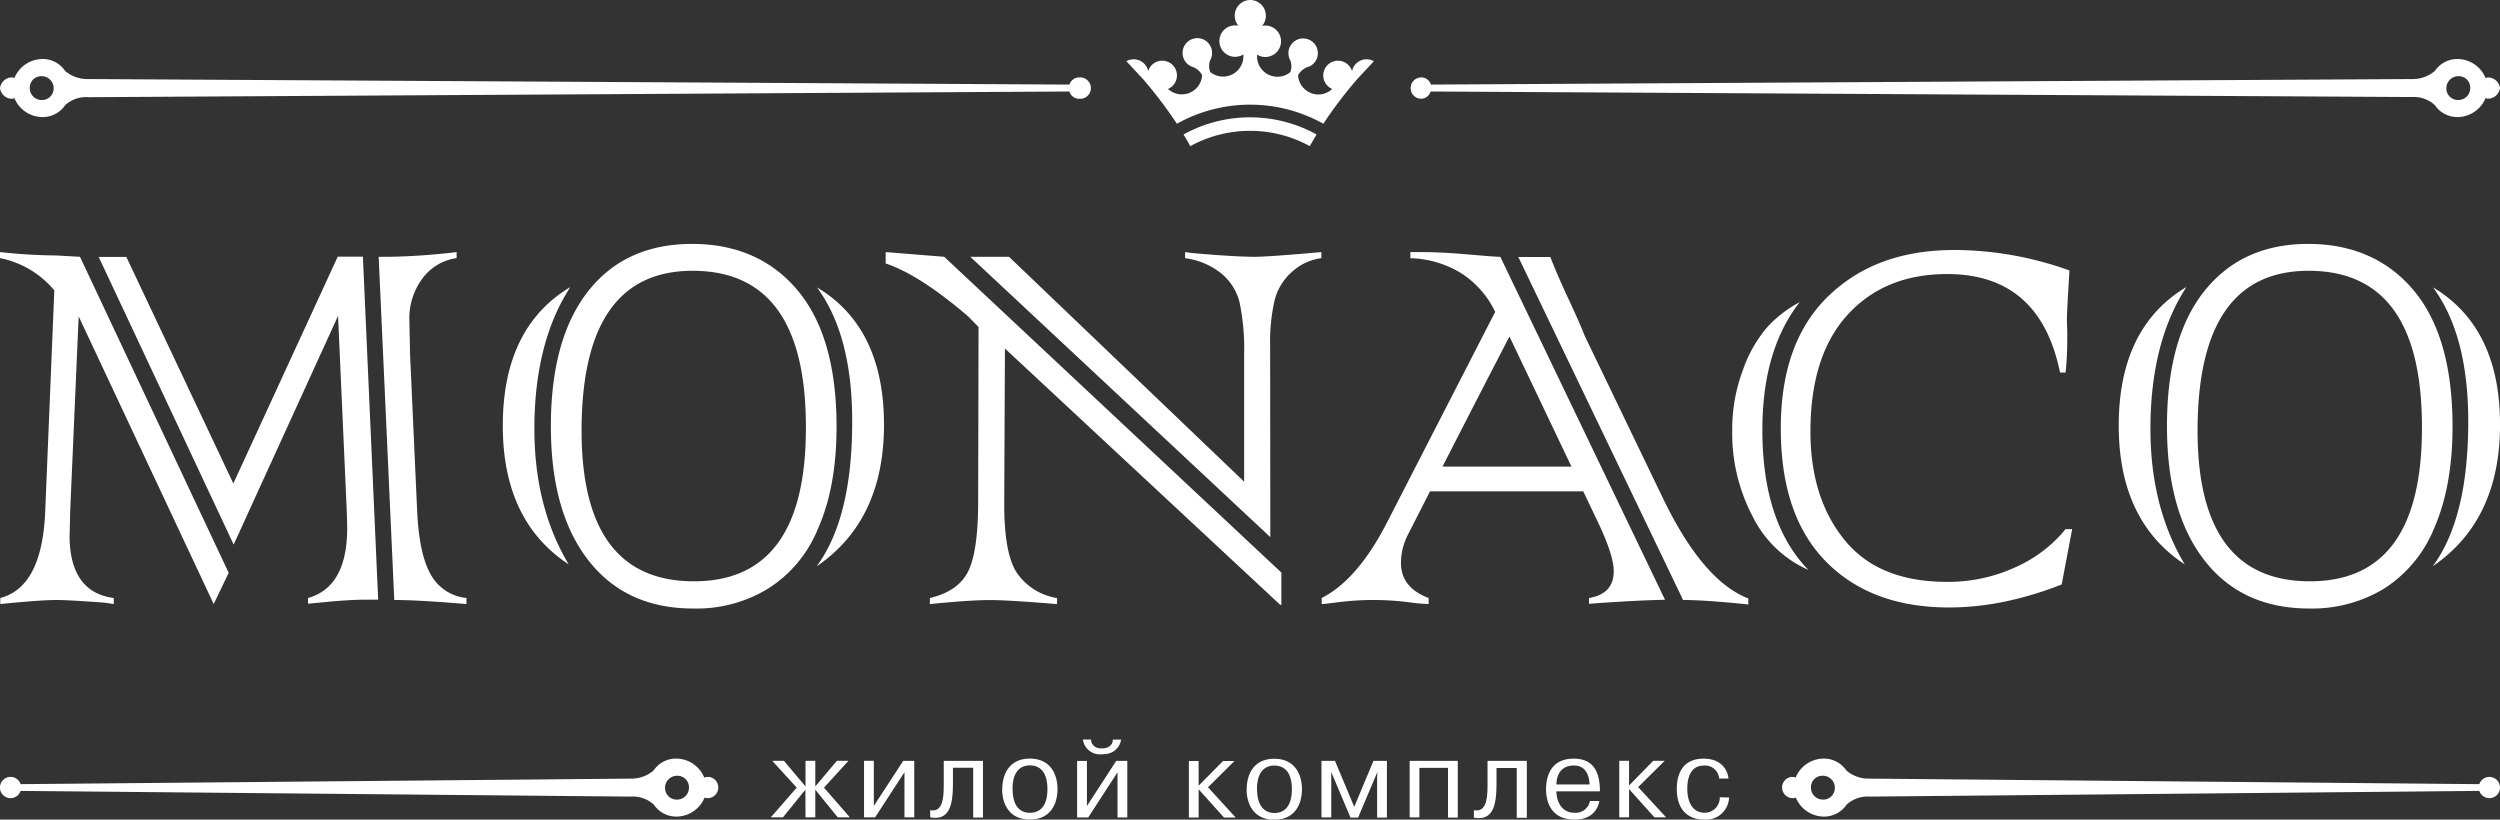
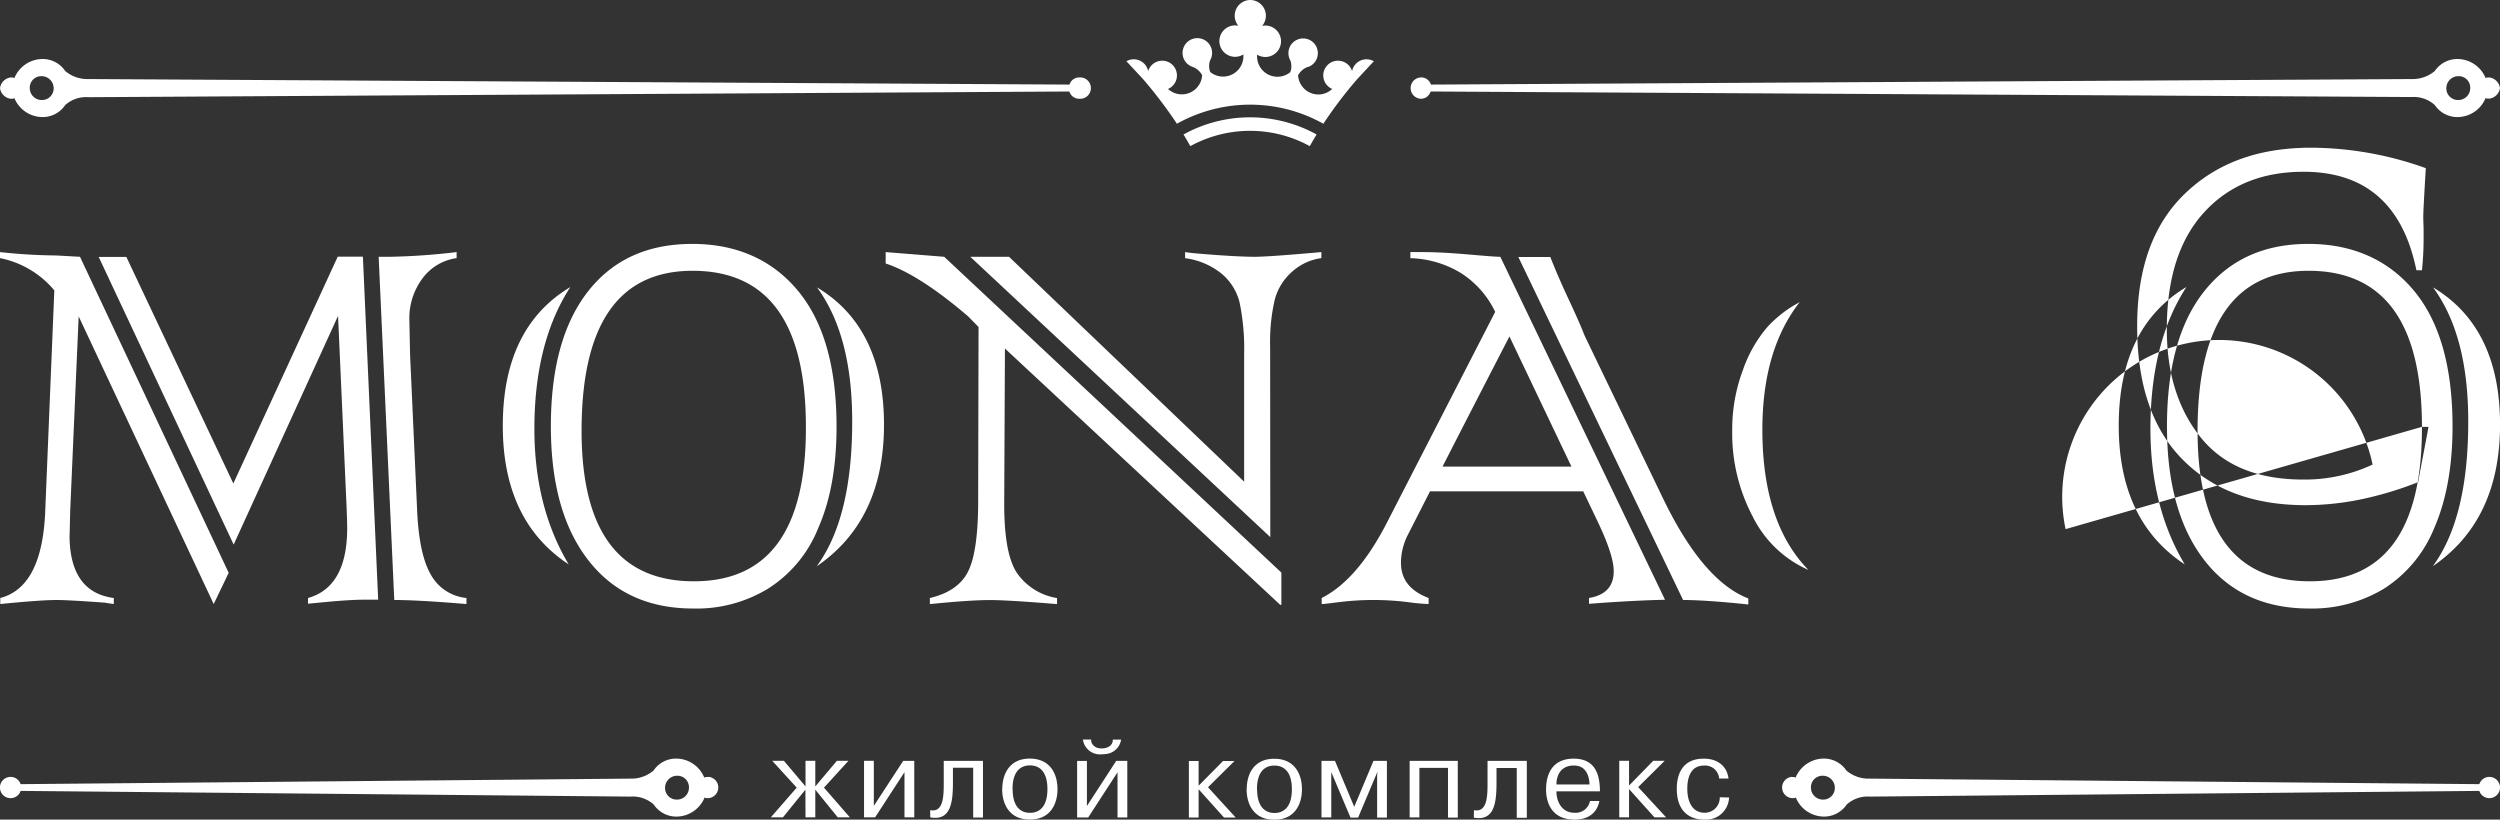
<svg xmlns="http://www.w3.org/2000/svg" viewBox="0 0 451.92 148.16">
  <rect x="0" y="0" width="451.92" height="148.16" fill="#333333" stroke="none" />
  <defs>
    <style>.cls-1{fill:#fff;fill-rule:evenodd;}</style>
  </defs>
  <title>Logo</title>
  <g id="Layer_2" data-name="Layer 2">
    <g id="ëÎÓÈ_1" data-name="ëÎÓÈ 1">
-       <path class="cls-1" d="M238,24.31c-.42.69-.83,1.39-1.23,2.11a22.44,22.44,0,0,0-21.6,0c-.4-.72-.81-1.42-1.23-2.11a24.89,24.89,0,0,1,24.06,0M443.34,77.1c0,7.24-1.12,13.33-3.3,18.33a23.39,23.39,0,0,1-9.12,11A25.14,25.14,0,0,1,417.43,110c-8.15,0-14.49-2.94-19-8.79s-6.71-13.9-6.71-24.16c0-10.67,2.26-18.86,6.84-24.53s10.8-8.43,18.72-8.43,14.39,2.83,19.06,8.43S443.34,66.31,443.34,77.1Zm-5.53.06q0-28.21-20.49-28.21-20.06,0-20.07,28.91,0,27.23,20.32,27.22T437.81,77.16ZM373.39,95.65h1.19l-1.89,10a62.94,62.94,0,0,1-10.57,3.16,50.2,50.2,0,0,1-9.77,1c-9.52,0-16.94-2.83-22.34-8.37s-8.1-13.48-8.1-24,2.9-18.45,8.69-24,13.32-8.25,22.75-8.25a62,62,0,0,1,20.74,3.7c-.3,5-.46,7.87-.46,8.77s.06,1.64.06,2.44v1.41a54.51,54.51,0,0,1-.3,5.83h-1q-3.64-17.8-20.4-17.8c-7.54,0-13.53,2.46-18,7.36s-6.72,11.91-6.72,21.1c0,8.07,2.08,14.6,6.19,19.64s10.24,7.54,18.51,7.54a29,29,0,0,0,12.5-2.71A24.38,24.38,0,0,0,373.39,95.65ZM258.5,88.82l-4,7.85a11.17,11.17,0,0,0-1.25,5.07c0,3,1.65,5.09,5,6.36v1.09a34.86,34.86,0,0,1-3.48-.31,50.19,50.19,0,0,0-12.49-.06c-1.69.2-2.82.37-3.36.37V108.1q6.48-3.28,11.79-13.62l19.57-38.1a16.88,16.88,0,0,0-6.16-7,18.53,18.53,0,0,0-9.17-2.71V45.57H257c1.83,0,4.38.09,7.61.36s5.57.49,6.6.49l29.77,62c-3.82.08-8.41.32-13.74.73V108.1q4.47-.75,4.47-4.83c0-2-1-5-2.94-9.07l-2.57-5.38Zm14.36-28q-6.08,11.76-12.1,23.53,11.61,0,23.31,0ZM170.68,46.42l60.95,57.08v5.84h-.2L181.66,63l-.13,28.13c0,6,.76,10.12,2.29,12.43a10.91,10.91,0,0,0,7.26,4.55v1.09q-8.93-.73-12.11-.73c-2.41,0-6,.24-10.88.73V108.1c3.38-.79,5.69-2.38,6.9-4.77s1.83-6.66,1.83-12.73l.07-31.49L175,57.18q-8.83-7.55-14.9-9.55V45.57Zm-25,30.74q0-28.21-20.48-28.21-20.06,0-20.07,28.91,0,27.23,20.32,27.22T145.68,77.16Zm5.54-.06q0,10.86-3.3,18.33a23,23,0,0,1-9.12,11A24.78,24.78,0,0,1,125.3,110c-8.14,0-14.48-2.94-19-8.79s-6.72-13.9-6.72-24.16c0-10.67,2.3-18.83,6.84-24.53s10.81-8.43,18.73-8.43,14.39,2.82,19.06,8.43S151.22,66.31,151.22,77.1ZM14.46,46.42l26.88,57.13-2.71,5.64-24.41-52L12.69,92.35c-.08,3.54-.12,5-.12,4.36,0,6.88,2.66,10.69,8,11.39v1.09l-1.65-.25c-4.39-.32-7.28-.48-8.69-.48-1.89,0-5.27.24-10.18.73V108.1c5-1.31,7.69-6.42,8.11-15.33L9.82,52.49A17.1,17.1,0,0,0,0,46.66V45.57a100.24,100.24,0,0,0,10.18.61Zm56.81,62-2.82-62h2a118,118,0,0,0,12.09-.85v1.09a9.25,9.25,0,0,0-6.25,3.78A12,12,0,0,0,74,57.86l.13,6.3,1.28,28.25q.36,7.73,2.42,11.38a8.28,8.28,0,0,0,6.49,4.31v1.09Q75.58,108.46,71.27,108.46ZM103.1,51.89q-6.5,10-6.5,25.63,0,14.12,6.2,24.5Q90.88,94.18,90.89,76.94,90.89,59.2,103.1,51.89Zm44.53,50.48q6.44-8.73,6.42-26.26,0-15.51-6.36-24.16,12.1,7.24,12.11,24.81Q159.8,94.07,147.63,102.37Zm82-5.28L175.4,46.42h7l42.5,40.65v-23a40.94,40.94,0,0,0-.83-9.43,9.84,9.84,0,0,0-3.36-5.26,13.2,13.2,0,0,0-6.48-2.71V45.57s.73.13,2.05.24c5.15.45,8.66.61,10.51.61q2.53,0,12.07-.85v1.09a9.88,9.88,0,0,0-5.37,2.53,10.12,10.12,0,0,0-3.06,5,33.58,33.58,0,0,0-.83,8.43Zm74.62,11.37-29.78-62h5.78c.78,2,1.87,4.56,3.29,7.6,1.57,3.35,2.42,5.36,2.66,6,.14.36.33.79.54,1.22l13.84,28.73q7.23,15,15.46,18.17v1.09C310.67,108.7,306.75,108.46,304.24,108.46Zm21.07-53.83c-4.51,5.77-6.74,13.46-6.74,23.05q0,16.84,8.33,25.35a20.42,20.42,0,0,1-10.06-9.62,32.22,32.22,0,0,1-3.72-15.57,30.49,30.49,0,0,1,1.95-11,24,24,0,0,1,4.39-7.71A21.68,21.68,0,0,1,325.31,54.63Zm69.91-2.74q-6.5,10-6.5,25.63,0,14.12,6.2,24.5Q383,94.18,383,76.94,383,59.2,395.22,51.89Zm44.53,50.48q6.44-8.73,6.42-26.26,0-15.51-6.36-24.16,12.1,7.24,12.11,24.81Q451.92,94.07,439.75,102.37ZM42.18,87.4l18.87-41H65.6l2.76,62h-2.3c-1.65,0-3.8.12-6.48.36l-3.9.37V108.1q7.09-2,7.08-12.67c0,.12,0-1.21-.12-4L61.11,57.1,42.24,98.44l-24.4-52h5ZM1.92,14c.65,0,.47.05.68.12a5.53,5.53,0,0,1,4.94-3.45,4.89,4.89,0,0,1,4.24,2.16A6.19,6.19,0,0,0,16,14.29l177.33,1A1.83,1.83,0,0,1,195.13,14a1.93,1.93,0,1,1,0,3.85,1.83,1.83,0,0,1-1.82-1.31L16,17.57A5.64,5.64,0,0,0,11.78,19a4.89,4.89,0,0,1-4.24,2.16A5.53,5.53,0,0,1,2.6,17.73c-.21.08,0,.12-.68.12A2.25,2.25,0,0,1,0,15.93,2.25,2.25,0,0,1,1.92,14Zm5.62-.23a2.08,2.08,0,0,0-2.16,2.16,2.16,2.16,0,0,0,2.16,2.15A2.1,2.1,0,0,0,9.7,16,2.18,2.18,0,0,0,7.54,13.77ZM323.9,140.46c.65,0,.47,0,.68.13a5.53,5.53,0,0,1,4.94-3.46,4.91,4.91,0,0,1,4.25,2.16,6.14,6.14,0,0,0,4.19,1.46l110.22,1a1.92,1.92,0,1,1,0,1.22L338,144a5.63,5.63,0,0,0-4.19,1.45,4.91,4.91,0,0,1-4.25,2.16,5.54,5.54,0,0,1-4.94-3.45c-.21.08,0,.12-.68.12a1.93,1.93,0,0,1,0-3.85Zm5.62-.23a2.08,2.08,0,0,0-2.16,2.16,2.16,2.16,0,0,0,2.16,2.15,2.09,2.09,0,0,0,2.16-2.09A2.17,2.17,0,0,0,329.52,140.23ZM450,14c-.65,0-.47.05-.68.12a5.53,5.53,0,0,0-4.93-3.45,4.91,4.91,0,0,0-4.25,2.16A6.18,6.18,0,0,1,436,14.29l-177.34,1A1.82,1.82,0,0,0,256.79,14a1.93,1.93,0,0,0,0,3.85,1.82,1.82,0,0,0,1.82-1.31l177.34,1A5.63,5.63,0,0,1,440.14,19a4.91,4.91,0,0,0,4.25,2.16,5.53,5.53,0,0,0,4.93-3.45c.21.08,0,.12.68.12a2.25,2.25,0,0,0,1.92-1.92A2.25,2.25,0,0,0,450,14Zm-5.61-.23a2.08,2.08,0,0,1,2.15,2.16,2.15,2.15,0,0,1-2.15,2.15A2.1,2.1,0,0,1,442.22,16,2.18,2.18,0,0,1,444.39,13.77ZM128,140.46c-.65,0-.47,0-.68.13a5.52,5.52,0,0,0-4.93-3.46,4.89,4.89,0,0,0-4.25,2.16,6.18,6.18,0,0,1-4.19,1.46l-110.22,1a1.92,1.92,0,1,0,0,1.22L114,144a5.63,5.63,0,0,1,4.19,1.45,4.89,4.89,0,0,0,4.25,2.16,5.53,5.53,0,0,0,4.93-3.45c.21.08,0,.12.68.12a1.93,1.93,0,0,0,0-3.85Zm-5.61-.23a2.08,2.08,0,0,1,2.15,2.16,2.15,2.15,0,0,1-2.15,2.15,2.1,2.1,0,0,1-2.17-2.09A2.18,2.18,0,0,1,122.41,140.23Zm188.49,3.89a2.72,2.72,0,0,1-2.72,2.8c-2.25,0-3.15-2-3.15-4.35s.82-4.18,3-4.18a2.55,2.55,0,0,1,2.76,2.35h1.69c-.23-1.91-1.61-3.6-4.49-3.6-4,0-4.86,3.06-4.86,5.43,0,5.45,4,5.59,5,5.59a4.16,4.16,0,0,0,4.45-4ZM294.48,142v-4.47h-1.77v10.22h1.77v-5.11l4.59,5.11h2.11l-5.05-5.47,4.79-4.75h-2.07Zm-13.13-.2c0-1.29.54-3.42,3.16-3.42,2.31,0,2.77,2.05,2.83,3.42Zm6.07,3a2.64,2.64,0,0,1-2.83,2.12c-2.34,0-3.24-2.12-3.24-3.87h7.86c0-.16,0-.34,0-.5-.1-2.21-.64-5.41-4.73-5.41-4.72,0-5,4.14-5,5.55,0,.93.1,5.47,5.17,5.47,3.13,0,4.2-1.91,4.46-3.36Zm-21,3c3.78.7,4.1-2.82,4.1-6.37v-2.6h3.66v9H276V137.54H268.9v3.85c0,2.41,0,5.55-2.46,5.06Zm-9.84-9h5.17v9h1.77V137.54h-8.7v10.22h1.76Zm-12.45,9h1.37l3.46-8.2H249l-.06.54v7.66h1.77V137.54h-2.43l-3.48,8.31-3.48-8.31h-2.44v10.22h1.77V140.1l0-.54h0Zm-16.91-5.13c0-4.1,2.37-4.28,3.15-4.28s3.16.18,3.16,4.28-2.37,4.29-3.16,4.29S227.24,146.73,227.24,142.63Zm-1.87,0c0,2.72,1.3,5.51,5,5.51s5-2.79,5-5.51-1.31-5.51-5-5.51S225.37,139.94,225.37,142.65Zm-8.68-.64v-4.47h-1.76v10.22h1.76v-5.11l4.59,5.11h2.11l-5-5.47,4.79-4.75h-2.07Zm-15.52-8.33c.06,1-.88,1.59-1.95,1.59a2.77,2.77,0,0,1-.89-.12,1.83,1.83,0,0,1-.7-.48,1.26,1.26,0,0,1-.36-1h-1.51c.06.18.08.37.14.55a3.13,3.13,0,0,0,3.32,2.11,5.39,5.39,0,0,0,.8-.06,3.06,3.06,0,0,0,2.66-2.6Zm-4.67,12v-8.15h-1.77v10.22h2l5.3-8.16v8.16h1.77V137.54h-2Zm-13.45-3.06c0-4.1,2.37-4.28,3.15-4.28s3.16.18,3.16,4.28-2.37,4.29-3.16,4.29S183.05,146.73,183.05,142.63Zm-1.87,0c0,2.72,1.3,5.51,5,5.51s5-2.79,5-5.51-1.31-5.51-5-5.51S181.18,139.94,181.18,142.65Zm-13,5.11c3.78.7,4.1-2.82,4.1-6.37v-2.6h3.66v9h1.77V137.54H170.6v3.85c0,2.41,0,5.55-2.46,5.06Zm-10.2-2.07v-8.15h-1.77v10.22h2l5.31-8.16v8.16h1.77V137.54h-2Zm-12.35,2.07h1.77v-5l4.06,5h2.19l-4.68-5.37,4.42-4.85h-2.09l-3.9,4.63v-4.63h-1.77v4.63l-3.9-4.63H139.6l4.42,4.85-4.68,5.37h2.19l4.06-5Zm90.94-135.7h0a3.23,3.23,0,0,0-1.9,1.57,3.69,3.69,0,0,0,3.67,3.46,3.64,3.64,0,0,0,2.5-1,2.66,2.66,0,1,1,3.59-3.22,2.66,2.66,0,0,1,2.73-2.14,2.75,2.75,0,0,1,1.21.35l-3,3.22a78.38,78.38,0,0,0-6.13,8.08,27.11,27.11,0,0,0-26.47,0,81.34,81.34,0,0,0-6.13-8.08l-3-3.22a2.66,2.66,0,0,1,3.93,1.79,2.66,2.66,0,1,1,3.59,3.22,3.68,3.68,0,0,0,6.17-2.48,3.2,3.2,0,0,0-1.9-1.57h0a2.67,2.67,0,1,1,3.36-1.16,3,3,0,0,0,0,2.15,3.68,3.68,0,0,0,6-2.86c0-.11,0-.21,0-.32a2.84,2.84,0,1,1-1.49-5.25,2.69,2.69,0,0,1,.57.06A2.84,2.84,0,0,1,225.94,0H226a2.84,2.84,0,0,1,2.83,2.84,2.78,2.78,0,0,1-.68,1.84,2.78,2.78,0,0,1,.58-.06,2.84,2.84,0,1,1,0,5.68,2.79,2.79,0,0,1-1.49-.43c0,.11,0,.21,0,.32a3.68,3.68,0,0,0,6,2.86,3,3,0,0,0,0-2.15,2.66,2.66,0,1,1,3.36,1.16Z" />
+       <path class="cls-1" d="M238,24.31c-.42.69-.83,1.39-1.23,2.11a22.44,22.44,0,0,0-21.6,0c-.4-.72-.81-1.42-1.23-2.11a24.89,24.89,0,0,1,24.06,0M443.34,77.1c0,7.24-1.12,13.33-3.3,18.33a23.39,23.39,0,0,1-9.12,11A25.14,25.14,0,0,1,417.43,110c-8.15,0-14.49-2.94-19-8.79s-6.71-13.9-6.71-24.16c0-10.67,2.26-18.86,6.84-24.53s10.8-8.43,18.72-8.43,14.39,2.83,19.06,8.43S443.34,66.31,443.34,77.1Zm-5.53.06q0-28.21-20.49-28.21-20.06,0-20.07,28.91,0,27.23,20.32,27.22T437.81,77.16Zh1.19l-1.89,10a62.94,62.94,0,0,1-10.57,3.16,50.2,50.2,0,0,1-9.77,1c-9.52,0-16.94-2.83-22.34-8.37s-8.1-13.48-8.1-24,2.9-18.45,8.69-24,13.32-8.25,22.75-8.25a62,62,0,0,1,20.74,3.7c-.3,5-.46,7.87-.46,8.77s.06,1.64.06,2.44v1.41a54.51,54.51,0,0,1-.3,5.83h-1q-3.64-17.8-20.4-17.8c-7.54,0-13.53,2.46-18,7.36s-6.72,11.91-6.72,21.1c0,8.07,2.08,14.6,6.19,19.64s10.24,7.54,18.51,7.54a29,29,0,0,0,12.5-2.71A24.38,24.38,0,0,0,373.39,95.65ZM258.5,88.82l-4,7.85a11.17,11.17,0,0,0-1.25,5.07c0,3,1.65,5.09,5,6.36v1.09a34.86,34.86,0,0,1-3.48-.31,50.19,50.19,0,0,0-12.49-.06c-1.69.2-2.82.37-3.36.37V108.1q6.48-3.28,11.79-13.62l19.57-38.1a16.88,16.88,0,0,0-6.16-7,18.53,18.53,0,0,0-9.17-2.71V45.57H257c1.83,0,4.38.09,7.61.36s5.57.49,6.6.49l29.77,62c-3.82.08-8.41.32-13.74.73V108.1q4.47-.75,4.47-4.83c0-2-1-5-2.94-9.07l-2.57-5.38Zm14.36-28q-6.08,11.76-12.1,23.53,11.61,0,23.31,0ZM170.68,46.42l60.95,57.08v5.84h-.2L181.66,63l-.13,28.13c0,6,.76,10.12,2.29,12.43a10.91,10.91,0,0,0,7.26,4.55v1.09q-8.93-.73-12.11-.73c-2.41,0-6,.24-10.88.73V108.1c3.38-.79,5.69-2.38,6.9-4.77s1.83-6.66,1.83-12.73l.07-31.49L175,57.18q-8.83-7.55-14.9-9.55V45.57Zm-25,30.74q0-28.21-20.48-28.21-20.06,0-20.07,28.91,0,27.23,20.32,27.22T145.68,77.16Zm5.54-.06q0,10.86-3.3,18.33a23,23,0,0,1-9.12,11A24.78,24.78,0,0,1,125.3,110c-8.14,0-14.48-2.94-19-8.79s-6.72-13.9-6.72-24.16c0-10.67,2.3-18.83,6.84-24.53s10.81-8.43,18.73-8.43,14.39,2.82,19.06,8.43S151.22,66.31,151.22,77.1ZM14.46,46.42l26.88,57.13-2.71,5.64-24.41-52L12.69,92.35c-.08,3.54-.12,5-.12,4.36,0,6.88,2.66,10.69,8,11.39v1.09l-1.65-.25c-4.39-.32-7.28-.48-8.69-.48-1.89,0-5.27.24-10.18.73V108.1c5-1.31,7.69-6.42,8.11-15.33L9.82,52.49A17.1,17.1,0,0,0,0,46.66V45.57a100.24,100.24,0,0,0,10.18.61Zm56.81,62-2.82-62h2a118,118,0,0,0,12.09-.85v1.09a9.25,9.25,0,0,0-6.25,3.78A12,12,0,0,0,74,57.86l.13,6.3,1.28,28.25q.36,7.73,2.42,11.38a8.28,8.28,0,0,0,6.49,4.31v1.09Q75.58,108.46,71.27,108.46ZM103.1,51.89q-6.5,10-6.5,25.63,0,14.12,6.2,24.5Q90.88,94.18,90.89,76.94,90.89,59.2,103.1,51.89Zm44.53,50.48q6.44-8.73,6.42-26.26,0-15.51-6.36-24.16,12.1,7.24,12.11,24.81Q159.8,94.07,147.63,102.37Zm82-5.28L175.4,46.42h7l42.5,40.65v-23a40.94,40.94,0,0,0-.83-9.43,9.84,9.84,0,0,0-3.36-5.26,13.2,13.2,0,0,0-6.48-2.71V45.57s.73.13,2.05.24c5.15.45,8.66.61,10.51.61q2.53,0,12.07-.85v1.09a9.88,9.88,0,0,0-5.37,2.53,10.12,10.12,0,0,0-3.06,5,33.58,33.58,0,0,0-.83,8.43Zm74.62,11.37-29.78-62h5.78c.78,2,1.87,4.56,3.29,7.6,1.57,3.35,2.42,5.36,2.66,6,.14.36.33.79.54,1.22l13.84,28.73q7.23,15,15.46,18.17v1.09C310.67,108.7,306.75,108.46,304.24,108.46Zm21.07-53.83c-4.51,5.77-6.74,13.46-6.74,23.05q0,16.84,8.33,25.35a20.42,20.42,0,0,1-10.06-9.62,32.22,32.22,0,0,1-3.72-15.57,30.49,30.49,0,0,1,1.95-11,24,24,0,0,1,4.39-7.71A21.68,21.68,0,0,1,325.31,54.63Zm69.91-2.74q-6.5,10-6.5,25.63,0,14.12,6.2,24.5Q383,94.18,383,76.94,383,59.2,395.22,51.89Zm44.53,50.48q6.44-8.73,6.42-26.26,0-15.51-6.36-24.16,12.1,7.24,12.11,24.81Q451.92,94.07,439.75,102.37ZM42.18,87.4l18.87-41H65.6l2.76,62h-2.3c-1.65,0-3.8.12-6.48.36l-3.9.37V108.1q7.09-2,7.08-12.67c0,.12,0-1.21-.12-4L61.11,57.1,42.24,98.44l-24.4-52h5ZM1.92,14c.65,0,.47.05.68.12a5.53,5.53,0,0,1,4.94-3.45,4.89,4.89,0,0,1,4.24,2.16A6.19,6.19,0,0,0,16,14.29l177.33,1A1.83,1.83,0,0,1,195.13,14a1.93,1.93,0,1,1,0,3.85,1.83,1.83,0,0,1-1.82-1.31L16,17.57A5.64,5.64,0,0,0,11.78,19a4.89,4.89,0,0,1-4.24,2.16A5.53,5.53,0,0,1,2.6,17.73c-.21.08,0,.12-.68.12A2.25,2.25,0,0,1,0,15.93,2.25,2.25,0,0,1,1.92,14Zm5.62-.23a2.08,2.08,0,0,0-2.16,2.16,2.16,2.16,0,0,0,2.16,2.15A2.1,2.1,0,0,0,9.7,16,2.18,2.18,0,0,0,7.54,13.77ZM323.9,140.46c.65,0,.47,0,.68.13a5.53,5.53,0,0,1,4.94-3.46,4.91,4.91,0,0,1,4.25,2.16,6.14,6.14,0,0,0,4.19,1.46l110.22,1a1.92,1.92,0,1,1,0,1.22L338,144a5.63,5.63,0,0,0-4.19,1.45,4.91,4.91,0,0,1-4.25,2.16,5.54,5.54,0,0,1-4.94-3.45c-.21.08,0,.12-.68.12a1.93,1.93,0,0,1,0-3.85Zm5.62-.23a2.08,2.08,0,0,0-2.16,2.16,2.16,2.16,0,0,0,2.16,2.15,2.09,2.09,0,0,0,2.16-2.09A2.17,2.17,0,0,0,329.52,140.23ZM450,14c-.65,0-.47.05-.68.12a5.53,5.53,0,0,0-4.93-3.45,4.91,4.91,0,0,0-4.25,2.16A6.18,6.18,0,0,1,436,14.29l-177.34,1A1.82,1.82,0,0,0,256.79,14a1.93,1.93,0,0,0,0,3.85,1.82,1.82,0,0,0,1.82-1.31l177.34,1A5.63,5.63,0,0,1,440.14,19a4.91,4.91,0,0,0,4.25,2.16,5.53,5.53,0,0,0,4.93-3.45c.21.08,0,.12.68.12a2.25,2.25,0,0,0,1.92-1.92A2.25,2.25,0,0,0,450,14Zm-5.61-.23a2.08,2.08,0,0,1,2.15,2.16,2.15,2.15,0,0,1-2.15,2.15A2.1,2.1,0,0,1,442.22,16,2.18,2.18,0,0,1,444.39,13.77ZM128,140.46c-.65,0-.47,0-.68.13a5.52,5.52,0,0,0-4.93-3.46,4.89,4.89,0,0,0-4.25,2.16,6.18,6.18,0,0,1-4.19,1.46l-110.22,1a1.92,1.92,0,1,0,0,1.22L114,144a5.63,5.63,0,0,1,4.19,1.45,4.89,4.89,0,0,0,4.25,2.16,5.53,5.53,0,0,0,4.93-3.45c.21.08,0,.12.68.12a1.93,1.93,0,0,0,0-3.85Zm-5.61-.23a2.08,2.08,0,0,1,2.15,2.16,2.15,2.15,0,0,1-2.15,2.15,2.1,2.1,0,0,1-2.17-2.09A2.18,2.18,0,0,1,122.41,140.23Zm188.49,3.89a2.72,2.72,0,0,1-2.72,2.8c-2.25,0-3.15-2-3.15-4.35s.82-4.18,3-4.18a2.55,2.55,0,0,1,2.76,2.35h1.69c-.23-1.91-1.61-3.6-4.49-3.6-4,0-4.86,3.06-4.86,5.43,0,5.45,4,5.59,5,5.59a4.16,4.16,0,0,0,4.45-4ZM294.48,142v-4.47h-1.77v10.22h1.77v-5.11l4.59,5.11h2.11l-5.05-5.47,4.79-4.75h-2.07Zm-13.13-.2c0-1.29.54-3.42,3.16-3.42,2.31,0,2.77,2.05,2.83,3.42Zm6.07,3a2.64,2.64,0,0,1-2.83,2.12c-2.34,0-3.24-2.12-3.24-3.87h7.86c0-.16,0-.34,0-.5-.1-2.21-.64-5.41-4.73-5.41-4.72,0-5,4.14-5,5.55,0,.93.1,5.47,5.17,5.47,3.13,0,4.2-1.91,4.46-3.36Zm-21,3c3.78.7,4.1-2.82,4.1-6.37v-2.6h3.66v9H276V137.54H268.9v3.85c0,2.41,0,5.55-2.46,5.06Zm-9.84-9h5.17v9h1.77V137.54h-8.7v10.22h1.76Zm-12.45,9h1.37l3.46-8.2H249l-.06.54v7.66h1.77V137.54h-2.43l-3.48,8.31-3.48-8.31h-2.44v10.22h1.77V140.1l0-.54h0Zm-16.91-5.13c0-4.1,2.37-4.28,3.15-4.28s3.16.18,3.16,4.28-2.37,4.29-3.16,4.29S227.24,146.73,227.24,142.63Zm-1.87,0c0,2.72,1.3,5.51,5,5.51s5-2.79,5-5.51-1.31-5.51-5-5.51S225.37,139.94,225.37,142.65Zm-8.68-.64v-4.47h-1.76v10.22h1.76v-5.11l4.59,5.11h2.11l-5-5.47,4.79-4.75h-2.07Zm-15.52-8.33c.06,1-.88,1.59-1.95,1.59a2.77,2.77,0,0,1-.89-.12,1.83,1.83,0,0,1-.7-.48,1.26,1.26,0,0,1-.36-1h-1.51c.06.18.08.37.14.55a3.13,3.13,0,0,0,3.32,2.11,5.39,5.39,0,0,0,.8-.06,3.06,3.06,0,0,0,2.66-2.6Zm-4.67,12v-8.15h-1.77v10.22h2l5.3-8.16v8.16h1.77V137.54h-2Zm-13.45-3.06c0-4.1,2.37-4.28,3.15-4.28s3.16.18,3.16,4.28-2.37,4.29-3.16,4.29S183.05,146.73,183.05,142.63Zm-1.87,0c0,2.72,1.3,5.51,5,5.51s5-2.79,5-5.51-1.31-5.51-5-5.51S181.18,139.94,181.18,142.65Zm-13,5.11c3.78.7,4.1-2.82,4.1-6.37v-2.6h3.66v9h1.77V137.54H170.6v3.85c0,2.41,0,5.55-2.46,5.06Zm-10.2-2.07v-8.15h-1.77v10.22h2l5.31-8.16v8.16h1.77V137.54h-2Zm-12.35,2.07h1.77v-5l4.06,5h2.19l-4.68-5.37,4.42-4.85h-2.09l-3.9,4.63v-4.63h-1.77v4.63l-3.9-4.63H139.6l4.42,4.85-4.68,5.37h2.19l4.06-5Zm90.94-135.7h0a3.23,3.23,0,0,0-1.9,1.57,3.69,3.69,0,0,0,3.67,3.46,3.64,3.64,0,0,0,2.5-1,2.66,2.66,0,1,1,3.59-3.22,2.66,2.66,0,0,1,2.73-2.14,2.75,2.75,0,0,1,1.21.35l-3,3.22a78.38,78.38,0,0,0-6.13,8.08,27.11,27.11,0,0,0-26.47,0,81.34,81.34,0,0,0-6.13-8.08l-3-3.22a2.66,2.66,0,0,1,3.93,1.79,2.66,2.66,0,1,1,3.59,3.22,3.68,3.68,0,0,0,6.17-2.48,3.2,3.2,0,0,0-1.9-1.57h0a2.67,2.67,0,1,1,3.36-1.16,3,3,0,0,0,0,2.15,3.68,3.68,0,0,0,6-2.86c0-.11,0-.21,0-.32a2.84,2.84,0,1,1-1.49-5.25,2.69,2.69,0,0,1,.57.06A2.84,2.84,0,0,1,225.94,0H226a2.84,2.84,0,0,1,2.83,2.84,2.78,2.78,0,0,1-.68,1.84,2.78,2.78,0,0,1,.58-.06,2.84,2.84,0,1,1,0,5.68,2.79,2.79,0,0,1-1.49-.43c0,.11,0,.21,0,.32a3.68,3.68,0,0,0,6,2.86,3,3,0,0,0,0-2.15,2.66,2.66,0,1,1,3.36,1.16Z" />
    </g>
  </g>
</svg>